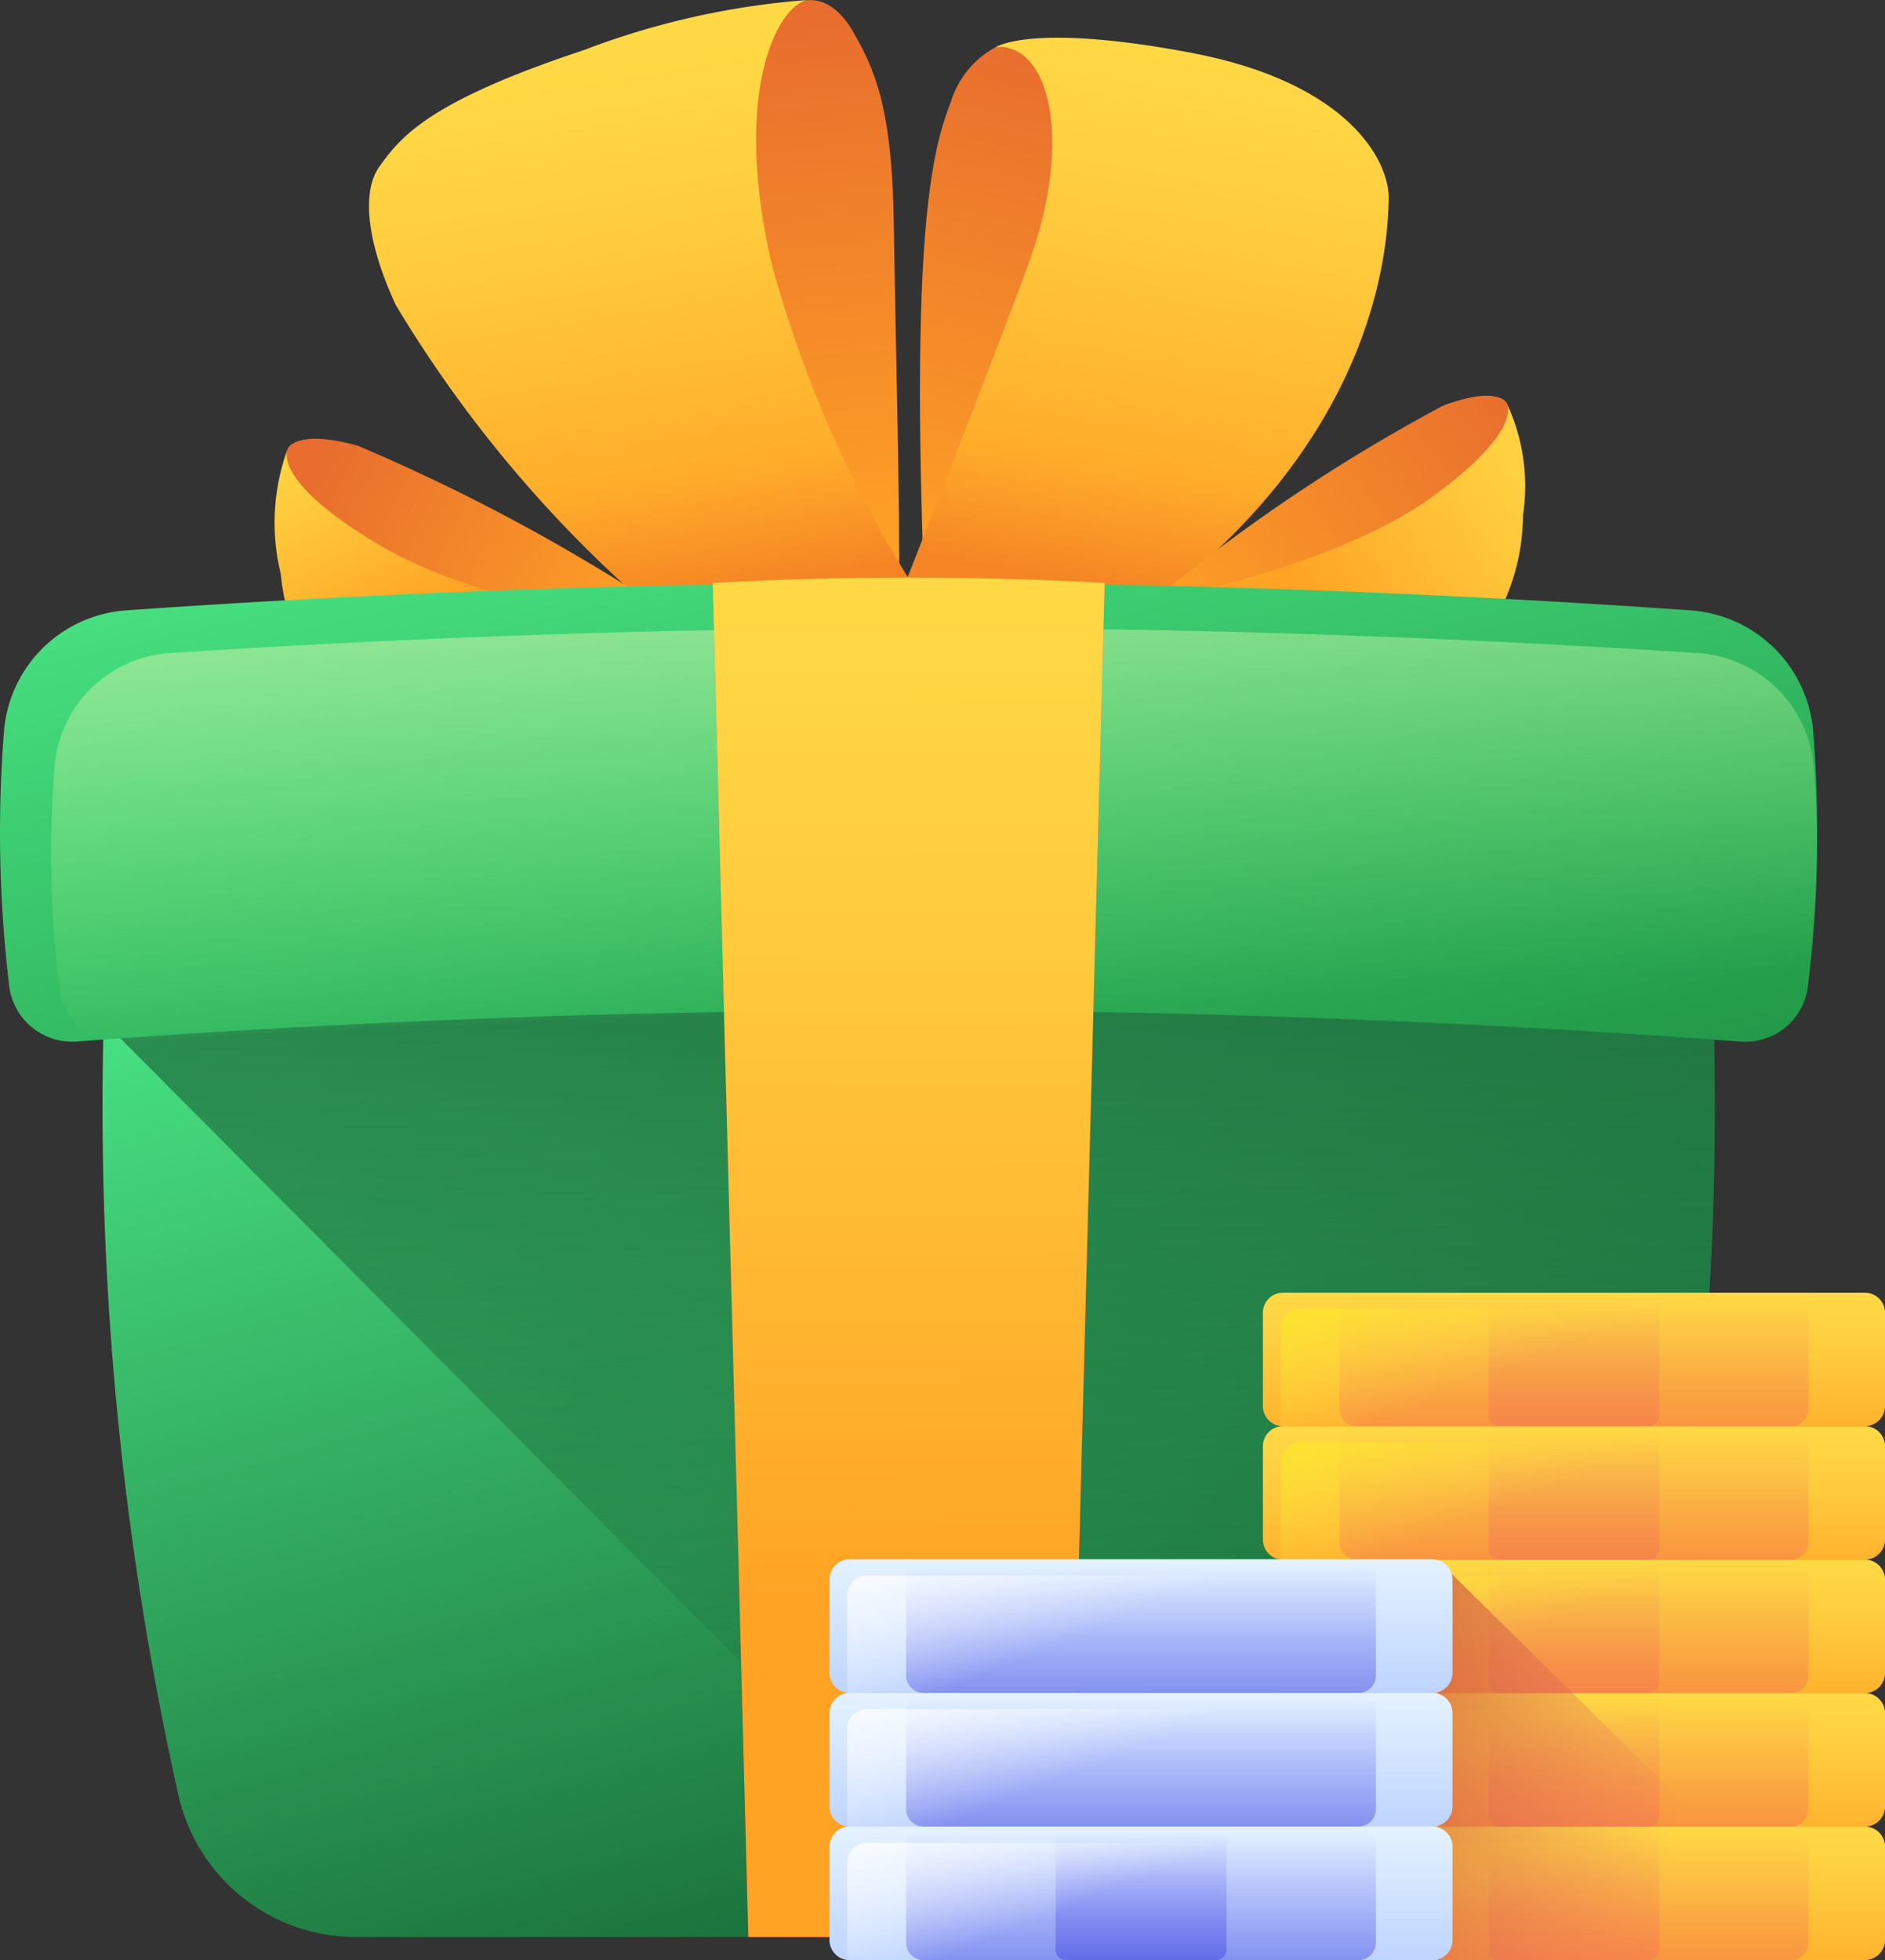
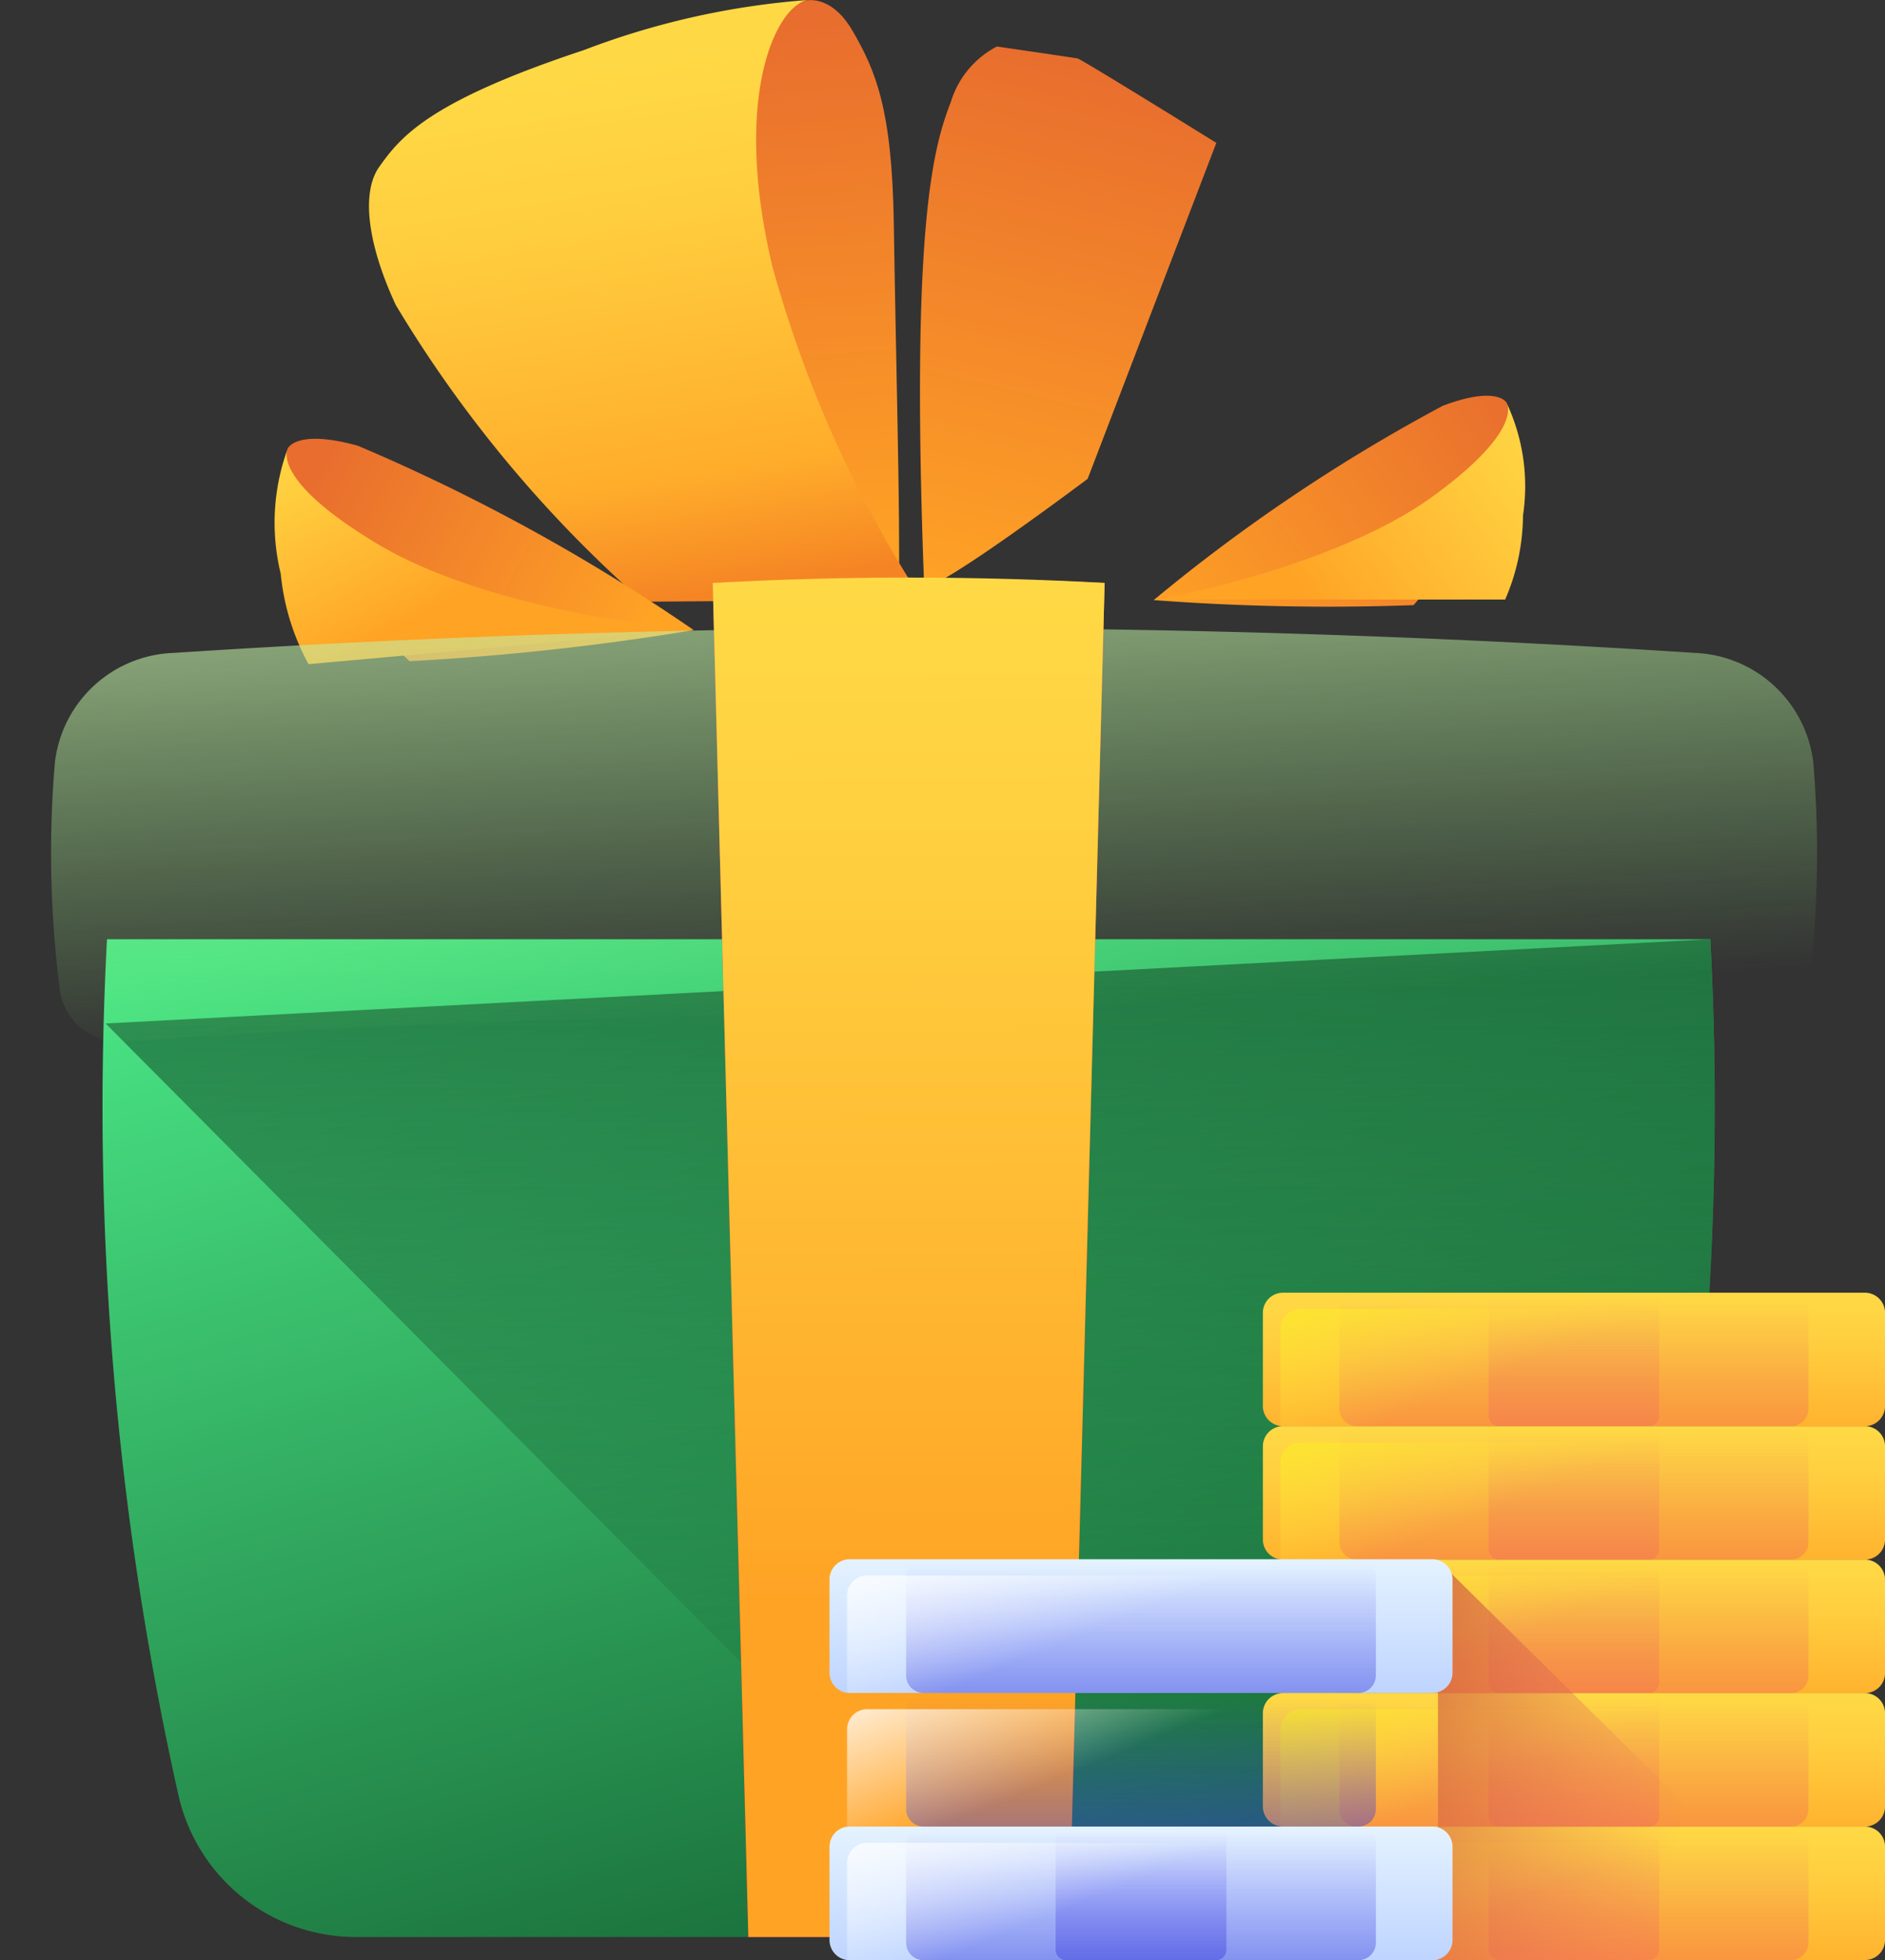
<svg xmlns="http://www.w3.org/2000/svg" xmlns:xlink="http://www.w3.org/1999/xlink" id="Layer_1" data-name="Layer 1" width="45.203" height="46.998" viewBox="0 0 45.203 46.998">
  <rect x="0" y="0" width="45.203" height="46.998" fill="#333333" stroke="none" />
  <defs>
    <style>
      .cls-1 {
        fill: url(#linear-gradient);
      }

      .cls-2 {
        fill: url(#linear-gradient-2);
      }

      .cls-3 {
        fill: url(#linear-gradient-3);
      }

      .cls-4 {
        fill: url(#linear-gradient-4);
      }

      .cls-5 {
        fill: url(#linear-gradient-5);
      }

      .cls-6 {
        fill: url(#linear-gradient-6);
      }

      .cls-7 {
        fill: url(#linear-gradient-7);
      }

      .cls-8 {
        fill: url(#linear-gradient-8);
      }

      .cls-9 {
        fill: url(#linear-gradient-9);
      }

      .cls-10 {
        fill: url(#linear-gradient-10);
      }

      .cls-11 {
        fill: url(#linear-gradient-11);
      }

      .cls-12 {
        fill: url(#linear-gradient-12);
      }

      .cls-13 {
        fill: url(#linear-gradient-13);
      }

      .cls-14 {
        fill: url(#linear-gradient-14);
      }

      .cls-15 {
        fill: url(#linear-gradient-15);
      }

      .cls-16 {
        fill: url(#linear-gradient-16);
      }

      .cls-17 {
        fill: url(#linear-gradient-17);
      }

      .cls-18 {
        fill: url(#linear-gradient-18);
      }

      .cls-19 {
        fill: url(#linear-gradient-19);
      }

      .cls-20 {
        fill: url(#linear-gradient-20);
      }

      .cls-21 {
        fill: url(#linear-gradient-21);
      }

      .cls-22 {
        fill: url(#linear-gradient-22);
      }

      .cls-23 {
        fill: url(#linear-gradient-23);
      }

      .cls-24 {
        fill: url(#linear-gradient-24);
      }

      .cls-25 {
        fill: url(#linear-gradient-25);
      }

      .cls-26 {
        fill: url(#linear-gradient-26);
      }

      .cls-27 {
        fill: url(#linear-gradient-27);
      }

      .cls-28 {
        fill: url(#linear-gradient-28);
      }

      .cls-29 {
        fill: url(#linear-gradient-29);
      }

      .cls-30 {
        fill: url(#linear-gradient-30);
      }

      .cls-31 {
        fill: url(#linear-gradient-31);
      }

      .cls-32 {
        fill: url(#linear-gradient-32);
      }

      .cls-33 {
        fill: url(#linear-gradient-33);
      }

      .cls-34 {
        fill: url(#linear-gradient-34);
      }

      .cls-35 {
        fill: url(#linear-gradient-35);
      }

      .cls-36 {
        fill: url(#linear-gradient-36);
      }

      .cls-37 {
        fill: url(#linear-gradient-37);
      }

      .cls-38 {
        fill: url(#linear-gradient-39);
      }

      .cls-39 {
        fill: url(#linear-gradient-40);
      }

      .cls-40 {
        fill: url(#linear-gradient-41);
      }

      .cls-41 {
        fill: url(#linear-gradient-43);
      }

      .cls-42 {
        fill: url(#linear-gradient-44);
      }

      .cls-43 {
        fill: url(#linear-gradient-45);
      }

      .cls-44 {
        fill: url(#linear-gradient-47);
      }
    </style>
    <linearGradient id="linear-gradient" x1="22.855" y1="4.443" x2="23.853" y2="17.787" gradientUnits="userSpaceOnUse">
      <stop offset="0" stop-color="#e86d2e" />
      <stop offset="1" stop-color="#ffa325" />
    </linearGradient>
    <linearGradient id="linear-gradient-2" x1="19.14" y1="5.52" x2="21.216" y2="18.342" gradientUnits="userSpaceOnUse">
      <stop offset="0" stop-color="#ffd945" />
      <stop offset="0.304" stop-color="#ffcd3e" />
      <stop offset="0.778" stop-color="#ffad2b" />
      <stop offset="1" stop-color="#f58524" />
    </linearGradient>
    <linearGradient id="linear-gradient-3" x1="31.328" y1="5.4" x2="28.128" y2="18.452" xlink:href="#linear-gradient" />
    <linearGradient id="linear-gradient-4" x1="33.887" y1="5.118" x2="31.725" y2="18.087" xlink:href="#linear-gradient-2" />
    <linearGradient id="linear-gradient-5" x1="41.847" y1="13.966" x2="33.284" y2="20.243" xlink:href="#linear-gradient" />
    <linearGradient id="linear-gradient-6" x1="42.687" y1="14.237" x2="36.59" y2="18.615" gradientUnits="userSpaceOnUse">
      <stop offset="0" stop-color="#ffd945" />
      <stop offset="0.304" stop-color="#ffcd3e" />
      <stop offset="0.856" stop-color="#ffad2b" />
      <stop offset="1" stop-color="#ffa325" />
    </linearGradient>
    <linearGradient id="linear-gradient-7" x1="19.906" y1="20.199" x2="12.092" y2="16.043" gradientUnits="userSpaceOnUse">
      <stop offset="0" stop-color="#ffa325" />
      <stop offset="1" stop-color="#e86d2e" />
    </linearGradient>
    <linearGradient id="linear-gradient-8" x1="13.536" y1="13.123" x2="16.224" y2="18.139" xlink:href="#linear-gradient-6" />
    <linearGradient id="linear-gradient-9" x1="23.723" y1="23.04" x2="31.122" y2="48.978" gradientUnits="userSpaceOnUse">
      <stop offset="0" stop-color="#49e484" />
      <stop offset="1" stop-color="#1a703b" />
    </linearGradient>
    <linearGradient id="linear-gradient-10" x1="26.827" y1="27.134" x2="26.827" y2="47.512" gradientUnits="userSpaceOnUse">
      <stop offset="0" stop-color="#114726" stop-opacity="0.6" />
      <stop offset="1" stop-color="#114726" stop-opacity="0" />
    </linearGradient>
    <linearGradient id="linear-gradient-11" x1="24.306" y1="13.39" x2="29.793" y2="37.416" gradientUnits="userSpaceOnUse">
      <stop offset="0" stop-color="#49e484" />
      <stop offset="1" stop-color="#1a893b" />
    </linearGradient>
    <linearGradient id="linear-gradient-12" x1="26.701" y1="11.796" x2="27.616" y2="28.34" gradientUnits="userSpaceOnUse">
      <stop offset="0" stop-color="#e6edc3" />
      <stop offset="1" stop-color="#91f27f" stop-opacity="0" />
    </linearGradient>
    <linearGradient id="linear-gradient-13" x1="-420.383" y1="514.676" x2="-420.386" y2="513.507" gradientTransform="matrix(9.398, 0, 0, -32.576, 3977.576, 16779.312)" gradientUnits="userSpaceOnUse">
      <stop offset="0" stop-color="#ff756b" />
      <stop offset="0.134" stop-color="#fb595d" />
      <stop offset="0.348" stop-color="#f7334a" />
      <stop offset="0.546" stop-color="#f3173c" />
      <stop offset="0.72" stop-color="#f10633" />
      <stop offset="0.849" stop-color="#f00030" />
      <stop offset="0.997" stop-color="#d9002d" />
    </linearGradient>
    <linearGradient id="linear-gradient-14" x1="26.79" y1="18.015" x2="26.873" y2="42.374" xlink:href="#linear-gradient-6" />
    <linearGradient id="linear-gradient-15" x1="40.737" y1="12.167" x2="40.737" y2="8.034" gradientTransform="matrix(1.004, 0, 0, -1.004, 1.847, 60.075)" xlink:href="#linear-gradient-6" />
    <linearGradient id="linear-gradient-16" x1="40.737" y1="12.107" x2="40.737" y2="5.156" gradientTransform="matrix(1.004, 0, 0, -1.004, 1.847, 60.075)" gradientUnits="userSpaceOnUse">
      <stop offset="0" stop-color="#e87264" stop-opacity="0" />
      <stop offset="1" stop-color="#ff7044" />
    </linearGradient>
    <linearGradient id="linear-gradient-17" x1="40.737" y1="12.107" x2="40.737" y2="5.156" xlink:href="#linear-gradient-16" />
    <linearGradient id="linear-gradient-18" x1="40.719" y1="10.993" x2="39.071" y2="14.978" gradientTransform="matrix(1.004, 0, 0, -1.004, 1.847, 60.075)" gradientUnits="userSpaceOnUse">
      <stop offset="0" stop-color="#ffd945" stop-opacity="0" />
      <stop offset="1" stop-color="#fbed21" />
    </linearGradient>
    <linearGradient id="linear-gradient-19" x1="40.737" y1="15.354" x2="40.737" y2="11.221" gradientTransform="matrix(1.004, 0, 0, -1.004, 1.847, 60.075)" xlink:href="#linear-gradient-6" />
    <linearGradient id="linear-gradient-20" x1="40.737" y1="15.294" x2="40.737" y2="8.344" xlink:href="#linear-gradient-16" />
    <linearGradient id="linear-gradient-21" x1="40.737" y1="15.294" x2="40.737" y2="8.344" xlink:href="#linear-gradient-16" />
    <linearGradient id="linear-gradient-22" x1="40.719" y1="14.181" x2="39.071" y2="18.166" xlink:href="#linear-gradient-18" />
    <linearGradient id="linear-gradient-23" x1="40.737" y1="18.542" x2="40.737" y2="14.409" gradientTransform="matrix(1.004, 0, 0, -1.004, 1.847, 60.075)" xlink:href="#linear-gradient-6" />
    <linearGradient id="linear-gradient-24" x1="40.737" y1="18.482" x2="40.737" y2="11.531" xlink:href="#linear-gradient-16" />
    <linearGradient id="linear-gradient-25" x1="40.737" y1="18.482" x2="40.737" y2="11.531" xlink:href="#linear-gradient-16" />
    <linearGradient id="linear-gradient-26" x1="40.719" y1="17.368" x2="39.071" y2="21.353" xlink:href="#linear-gradient-18" />
    <linearGradient id="linear-gradient-27" x1="40.737" y1="21.729" x2="40.737" y2="17.596" gradientTransform="matrix(1.004, 0, 0, -1.004, 1.847, 60.075)" xlink:href="#linear-gradient-6" />
    <linearGradient id="linear-gradient-28" x1="40.737" y1="21.669" x2="40.737" y2="14.719" xlink:href="#linear-gradient-16" />
    <linearGradient id="linear-gradient-29" x1="40.737" y1="21.669" x2="40.737" y2="14.719" xlink:href="#linear-gradient-16" />
    <linearGradient id="linear-gradient-30" x1="40.719" y1="20.556" x2="39.072" y2="24.541" xlink:href="#linear-gradient-18" />
    <linearGradient id="linear-gradient-31" x1="40.737" y1="24.917" x2="40.737" y2="20.784" gradientTransform="matrix(1.004, 0, 0, -1.004, 1.847, 60.075)" xlink:href="#linear-gradient-6" />
    <linearGradient id="linear-gradient-32" x1="40.737" y1="24.857" x2="40.737" y2="17.906" xlink:href="#linear-gradient-16" />
    <linearGradient id="linear-gradient-33" x1="40.737" y1="24.857" x2="40.737" y2="17.906" xlink:href="#linear-gradient-16" />
    <linearGradient id="linear-gradient-34" x1="40.719" y1="23.743" x2="39.071" y2="27.728" xlink:href="#linear-gradient-18" />
    <linearGradient id="linear-gradient-35" x1="43.252" y1="12.118" x2="33.768" y2="14.915" gradientTransform="matrix(1.004, 0, 0, -1.004, 1.847, 60.075)" gradientUnits="userSpaceOnUse">
      <stop offset="0" stop-color="#e87264" stop-opacity="0" />
      <stop offset="1" stop-color="#c45132" />
    </linearGradient>
    <linearGradient id="linear-gradient-36" x1="30.396" y1="12.167" x2="30.396" y2="8.028" gradientTransform="matrix(1.004, 0, 0, -1.004, 1.847, 60.075)" gradientUnits="userSpaceOnUse">
      <stop offset="0" stop-color="#e4f2ff" />
      <stop offset="1" stop-color="#b2cbff" />
    </linearGradient>
    <linearGradient id="linear-gradient-37" x1="30.396" y1="12.107" x2="30.396" y2="5.147" gradientTransform="matrix(1.004, 0, 0, -1.004, 1.847, 60.075)" gradientUnits="userSpaceOnUse">
      <stop offset="0" stop-color="#3f3ced" stop-opacity="0" />
      <stop offset="0.28" stop-color="#3c3de4" stop-opacity="0.28" />
      <stop offset="0.731" stop-color="#3541cc" stop-opacity="0.731" />
      <stop offset="1" stop-color="#2f43bb" />
    </linearGradient>
    <linearGradient id="linear-gradient-39" x1="30.378" y1="10.992" x2="28.728" y2="14.982" gradientTransform="matrix(1.004, 0, 0, -1.004, 1.847, 60.075)" gradientUnits="userSpaceOnUse">
      <stop offset="0" stop-color="#fff" stop-opacity="0" />
      <stop offset="1" stop-color="#fff" />
    </linearGradient>
    <linearGradient id="linear-gradient-40" x1="30.396" y1="15.359" x2="30.396" y2="11.22" xlink:href="#linear-gradient-36" />
    <linearGradient id="linear-gradient-41" x1="30.396" y1="15.299" x2="30.396" y2="8.339" xlink:href="#linear-gradient-37" />
    <linearGradient id="linear-gradient-43" x1="30.378" y1="14.184" x2="28.728" y2="18.174" xlink:href="#linear-gradient-39" />
    <linearGradient id="linear-gradient-44" x1="30.396" y1="18.551" x2="30.396" y2="14.412" xlink:href="#linear-gradient-36" />
    <linearGradient id="linear-gradient-45" x1="30.396" y1="18.49" x2="30.396" y2="11.531" xlink:href="#linear-gradient-37" />
    <linearGradient id="linear-gradient-47" x1="30.378" y1="17.376" x2="28.728" y2="21.366" xlink:href="#linear-gradient-39" />
  </defs>
  <title>by bonus</title>
  <g>
    <g>
      <g>
        <path class="cls-1" d="M24.302,4.018s.619-.188,1.15.734.942,1.833.982,4.619.16,7.194.12,8.616l-2.919-1.51L19.974,9.424l3.527-5.13Z" transform="translate(-5 -4)" />
        <path class="cls-2" d="M27.11,18.376a28.624,28.624,0,0,1-3.582-7.964c-.982-4.088.08-6.272.842-6.412A18.962,18.962,0,0,0,18.999,5.202c-3.687,1.222-4.382,2.057-4.909,2.805-.402.57-.323,1.745.401,3.306a29.988,29.988,0,0,0,5.931,7.114" transform="translate(-5 -4)" />
      </g>
      <g>
        <path class="cls-3" d="M28.906,5.115a2.23,2.23,0,0,0-1.104,1.329c-.414,1.069-.969,2.946-.641,11.582.023.384,3.921-2.545,3.921-2.545l3.086-8.055S30.941,5.422,30.841,5.402,28.906,5.115,28.906,5.115Z" transform="translate(-5 -4)" />
-         <path class="cls-4" d="M26.549,18.384s2.047-5.157,3.119-8.072.518-5.29-.791-5.18c0,0,.842-.591,4.669.13s4.782,2.625,4.756,3.52-.134,5.424-5.437,9.538Z" transform="translate(-5 -4)" />
      </g>
      <g>
        <path class="cls-5" d="M41.124,13.65s-.223-.412-1.525.079a41.393,41.393,0,0,0-6.933,4.659,56.125,56.125,0,0,0,6.231.121l2.024-2.325.301-2.169-.063-.287Z" transform="translate(-5 -4)" />
        <path class="cls-6" d="M32.758,18.374s4.228-.747,6.599-2.471C41.597,14.275,41.121,13.645,41.121,13.645a4.688,4.688,0,0,1,.401,2.712,5.132,5.132,0,0,1-.427,2.017Z" transform="translate(-5 -4)" />
      </g>
      <g>
        <path class="cls-7" d="M11.902,14.751s.204-.473,1.679-.064A45.527,45.527,0,0,1,21.635,19.107a61.73,61.73,0,0,1-6.814.746l-2.447-2.347-.543-2.347.04-.32Z" transform="translate(-5 -4)" />
        <path class="cls-8" d="M21.531,19.102s-4.705-.402-7.473-2.057c-2.613-1.563-2.154-2.299-2.154-2.299a5.156,5.156,0,0,0-.172,3.01,5.645,5.645,0,0,0,.667,2.168Z" transform="translate(-5 -4)" />
      </g>
    </g>
    <path class="cls-9" d="M40.033,50.442H13.546A4.361,4.361,0,0,1,9.283,47.06l-.008-.035A75.614,75.614,0,0,1,7.566,26.52h38.447a75.614,75.614,0,0,1-1.709,20.505l-.008.035A4.361,4.361,0,0,1,40.033,50.442Z" transform="translate(-5 -4)" />
    <path class="cls-10" d="M40.033,50.442H29.315L7.533,28.539l38.479-2.019a75.614,75.614,0,0,1-1.709,20.505l-.008.035A4.361,4.361,0,0,1,40.033,50.442Z" transform="translate(-5 -4)" />
-     <path class="cls-11" d="M48.355,27.646A1.514,1.514,0,0,1,46.734,28.973c-6.207-.464-12.872-.745-19.945-.745-6.212,0-12.879.216-19.94.744a1.521,1.521,0,0,1-1.628-1.333,30.754,30.754,0,0,1-.218-3.256c-.014-1.01.023-1.963.093-2.851a3.161,3.161,0,0,1,2.935-2.898C13.898,18.222,20.165,17.976,26.789,17.976c5.861,0,12.127.193,18.748.658a3.173,3.173,0,0,1,2.945,2.913c.059.757.094,1.562.094,2.409A30.971,30.971,0,0,1,48.355,27.646Z" transform="translate(-5 -4)" />
    <path class="cls-12" d="M48.361,27.777a1.447,1.447,0,0,1-1.576,1.196c-6.032-.418-12.51-.671-19.384-.671-6.037,0-12.516.195-19.379.671a1.454,1.454,0,0,1-1.582-1.202,25.716,25.716,0,0,1-.122-5.505,2.972,2.972,0,0,1,2.852-2.612c5.703-.372,11.793-.594,18.231-.594,5.696,0,11.786.174,18.22.593a2.982,2.982,0,0,1,2.862,2.626c.057.683.091,1.408.091,2.172A25.917,25.917,0,0,1,48.361,27.777Z" transform="translate(-5 -4)" />
    <path class="cls-13" d="M30.634,50.442H22.945l-.854-32.466c1.491-.07,3.047-.109,4.664-.109,1.642-.001,3.221.039,4.734.109Z" transform="translate(-5 -4)" />
    <path class="cls-14" d="M30.634,50.442H22.945l-.854-32.466c1.492-.081,3.063-.128,4.706-.128,1.638,0,3.204.047,4.693.128Z" transform="translate(-5 -4)" />
  </g>
  <g>
    <path class="cls-15" d="M49.72,50.994H35.767a.483.483,0,0,1-.483-.483v-2.234a.483.483,0,0,1,.483-.483h13.954a.483.483,0,0,1,.483.483v2.234A.483.483,0,0,1,49.72,50.994Z" transform="translate(-5 -4)" />
    <path class="cls-16" d="M47.949,50.994H37.538a.419.419,0,0,1-.419-.419V48.214a.419.419,0,0,1,.419-.419H47.949a.419.419,0,0,1,.419.419V50.575A.419.419,0,0,1,47.949,50.994Z" transform="translate(-5 -4)" />
    <path class="cls-17" d="M44.536,50.994h-3.585a.253.253,0,0,1-.253-.253V48.047a.253.253,0,0,1,.253-.253h3.585a.253.253,0,0,1,.253.253v2.694A.253.253,0,0,1,44.536,50.994Z" transform="translate(-5 -4)" />
    <path class="cls-18" d="M36.188,48.184a.483.483,0,0,0-.483.483v2.234a.489.489,0,0,0,.009.091.496.496,0,0,0,.053.003H49.72a.483.483,0,0,0,.483-.483v-2.234a.488.488,0,0,0-.009-.091.496.496,0,0,0-.053-.003Z" transform="translate(-5 -4)" />
    <path class="cls-19" d="M49.72,47.794H35.767a.483.483,0,0,1-.483-.483v-2.234a.483.483,0,0,1,.483-.483h13.954a.483.483,0,0,1,.483.483v2.234A.483.483,0,0,1,49.72,47.794Z" transform="translate(-5 -4)" />
    <path class="cls-20" d="M47.949,47.794H37.538a.419.419,0,0,1-.419-.419V45.014a.419.419,0,0,1,.419-.419H47.949a.419.419,0,0,1,.419.419V47.375A.419.419,0,0,1,47.949,47.794Z" transform="translate(-5 -4)" />
    <path class="cls-21" d="M44.536,47.794h-3.585a.253.253,0,0,1-.253-.253V44.847a.253.253,0,0,1,.253-.253h3.585a.253.253,0,0,1,.253.253V47.541A.253.253,0,0,1,44.536,47.794Z" transform="translate(-5 -4)" />
    <path class="cls-22" d="M36.188,44.984a.483.483,0,0,0-.483.483v2.234a.489.489,0,0,0,.009.091.496.496,0,0,0,.053.003H49.72a.483.483,0,0,0,.483-.483v-2.234a.488.488,0,0,0-.009-.091.496.496,0,0,0-.053-.003Z" transform="translate(-5 -4)" />
    <path class="cls-23" d="M49.72,44.594H35.767a.483.483,0,0,1-.483-.483v-2.234a.483.483,0,0,1,.483-.483h13.954a.483.483,0,0,1,.483.483v2.234A.483.483,0,0,1,49.72,44.594Z" transform="translate(-5 -4)" />
    <path class="cls-24" d="M47.949,44.594H37.538a.419.419,0,0,1-.419-.419V41.814a.419.419,0,0,1,.419-.419H47.949a.419.419,0,0,1,.419.419V44.175A.419.419,0,0,1,47.949,44.594Z" transform="translate(-5 -4)" />
    <path class="cls-25" d="M44.536,44.594h-3.585a.253.253,0,0,1-.253-.253V41.647a.253.253,0,0,1,.253-.253h3.585a.253.253,0,0,1,.253.253V44.342A.253.253,0,0,1,44.536,44.594Z" transform="translate(-5 -4)" />
    <path class="cls-26" d="M36.188,41.784a.483.483,0,0,0-.483.483v2.234a.489.489,0,0,0,.009.091.496.496,0,0,0,.053.003H49.72a.483.483,0,0,0,.483-.483v-2.234a.488.488,0,0,0-.009-.091.496.496,0,0,0-.053-.003Z" transform="translate(-5 -4)" />
    <path class="cls-27" d="M49.72,41.394H35.767a.483.483,0,0,1-.483-.483V38.677a.483.483,0,0,1,.483-.483h13.954a.483.483,0,0,1,.483.483v2.234A.483.483,0,0,1,49.72,41.394Z" transform="translate(-5 -4)" />
    <path class="cls-28" d="M47.949,41.394H37.538a.419.419,0,0,1-.419-.419V38.614a.419.419,0,0,1,.419-.419H47.949a.419.419,0,0,1,.419.419V40.975A.419.419,0,0,1,47.949,41.394Z" transform="translate(-5 -4)" />
    <path class="cls-29" d="M44.536,41.394h-3.585a.253.253,0,0,1-.253-.253V38.447a.253.253,0,0,1,.253-.253h3.585a.253.253,0,0,1,.253.253V41.142A.253.253,0,0,1,44.536,41.394Z" transform="translate(-5 -4)" />
    <path class="cls-30" d="M36.188,38.584a.483.483,0,0,0-.483.483v2.234a.489.489,0,0,0,.009.091.496.496,0,0,0,.053.003H49.72a.483.483,0,0,0,.483-.483V38.677a.488.488,0,0,0-.009-.091.494.494,0,0,0-.053-.003H36.188Z" transform="translate(-5 -4)" />
    <path class="cls-31" d="M49.72,38.194H35.767a.483.483,0,0,1-.483-.483v-2.234a.483.483,0,0,1,.483-.483h13.954a.483.483,0,0,1,.483.483v2.234A.483.483,0,0,1,49.72,38.194Z" transform="translate(-5 -4)" />
    <path class="cls-32" d="M47.949,38.194H37.538a.419.419,0,0,1-.419-.419V35.414a.419.419,0,0,1,.419-.419H47.949a.419.419,0,0,1,.419.419V37.775A.419.419,0,0,1,47.949,38.194Z" transform="translate(-5 -4)" />
    <path class="cls-33" d="M44.536,38.194h-3.585a.253.253,0,0,1-.253-.253V35.247a.253.253,0,0,1,.253-.253h3.585a.253.253,0,0,1,.253.253v2.694A.253.253,0,0,1,44.536,38.194Z" transform="translate(-5 -4)" />
    <path class="cls-34" d="M36.188,35.384a.483.483,0,0,0-.483.483v2.234a.489.489,0,0,0,.009.091.496.496,0,0,0,.053.003H49.72a.483.483,0,0,0,.483-.483v-2.234a.488.488,0,0,0-.009-.091.496.496,0,0,0-.053-.003Z" transform="translate(-5 -4)" />
    <path class="cls-35" d="M39.484,41.411v9.583H49.195Z" transform="translate(-5 -4)" />
  </g>
  <g>
    <path class="cls-36" d="M39.348,50.998H25.376a.484.484,0,0,1-.484-.484V48.277a.484.484,0,0,1,.484-.484H39.348a.484.484,0,0,1,.484.484v2.237A.484.484,0,0,1,39.348,50.998Z" transform="translate(-5 -4)" />
    <path class="cls-37" d="M37.575,50.998H27.149a.42.42,0,0,1-.42-.42V48.214a.42.42,0,0,1,.42-.42H37.574a.42.42,0,0,1,.42.42v2.365A.42.42,0,0,1,37.575,50.998Z" transform="translate(-5 -4)" />
    <path class="cls-37" d="M34.157,50.998h-3.59a.253.253,0,0,1-.253-.253V48.047A.253.253,0,0,1,30.567,47.794h3.59a.253.253,0,0,1,.253.253v2.698A.253.253,0,0,1,34.157,50.998Z" transform="translate(-5 -4)" />
    <path class="cls-38" d="M25.797,48.184a.484.484,0,0,0-.484.484v2.237a.489.489,0,0,0,.009.091.495.495,0,0,0,.053.003H39.348a.484.484,0,0,0,.484-.484V48.277a.489.489,0,0,0-.009-.091.495.495,0,0,0-.053-.003H25.797Z" transform="translate(-5 -4)" />
-     <path class="cls-39" d="M39.348,47.794H25.376a.484.484,0,0,1-.484-.484V45.073a.484.484,0,0,1,.484-.484H39.348a.484.484,0,0,1,.484.484v2.237A.484.484,0,0,1,39.348,47.794Z" transform="translate(-5 -4)" />
    <path class="cls-40" d="M37.575,47.794H27.149a.42.42,0,0,1-.42-.42V45.01a.42.42,0,0,1,.42-.42H37.574a.42.42,0,0,1,.42.42V47.374A.42.42,0,0,1,37.575,47.794Z" transform="translate(-5 -4)" />
    <path class="cls-40" d="M34.157,47.794h-3.59a.253.253,0,0,1-.253-.253V44.843a.253.253,0,0,1,.253-.253h3.59a.253.253,0,0,1,.253.253v2.698A.253.253,0,0,1,34.157,47.794Z" transform="translate(-5 -4)" />
    <path class="cls-41" d="M25.797,44.979a.484.484,0,0,0-.484.484v2.237a.489.489,0,0,0,.009.091.498.498,0,0,0,.053.003H39.348a.484.484,0,0,0,.484-.484V45.073a.489.489,0,0,0-.009-.091.495.495,0,0,0-.053-.003Z" transform="translate(-5 -4)" />
    <path class="cls-42" d="M39.348,44.59H25.376a.484.484,0,0,1-.484-.484V41.869a.484.484,0,0,1,.484-.484H39.348a.484.484,0,0,1,.484.484V44.106A.484.484,0,0,1,39.348,44.59Z" transform="translate(-5 -4)" />
    <path class="cls-43" d="M37.575,44.59H27.149a.42.42,0,0,1-.42-.42V41.805a.42.42,0,0,1,.42-.42H37.574a.42.42,0,0,1,.42.42v2.365A.42.42,0,0,1,37.575,44.59Z" transform="translate(-5 -4)" />
    <path class="cls-43" d="M34.157,44.59h-3.59a.253.253,0,0,1-.253-.253V41.638a.253.253,0,0,1,.253-.253h3.59a.253.253,0,0,1,.253.253v2.698A.253.253,0,0,1,34.157,44.59Z" transform="translate(-5 -4)" />
    <path class="cls-44" d="M25.797,41.775a.484.484,0,0,0-.484.484V44.496a.489.489,0,0,0,.009.091.498.498,0,0,0,.053.003H39.348a.484.484,0,0,0,.484-.484V41.869a.489.489,0,0,0-.009-.091.495.495,0,0,0-.053-.003Z" transform="translate(-5 -4)" />
  </g>
</svg>